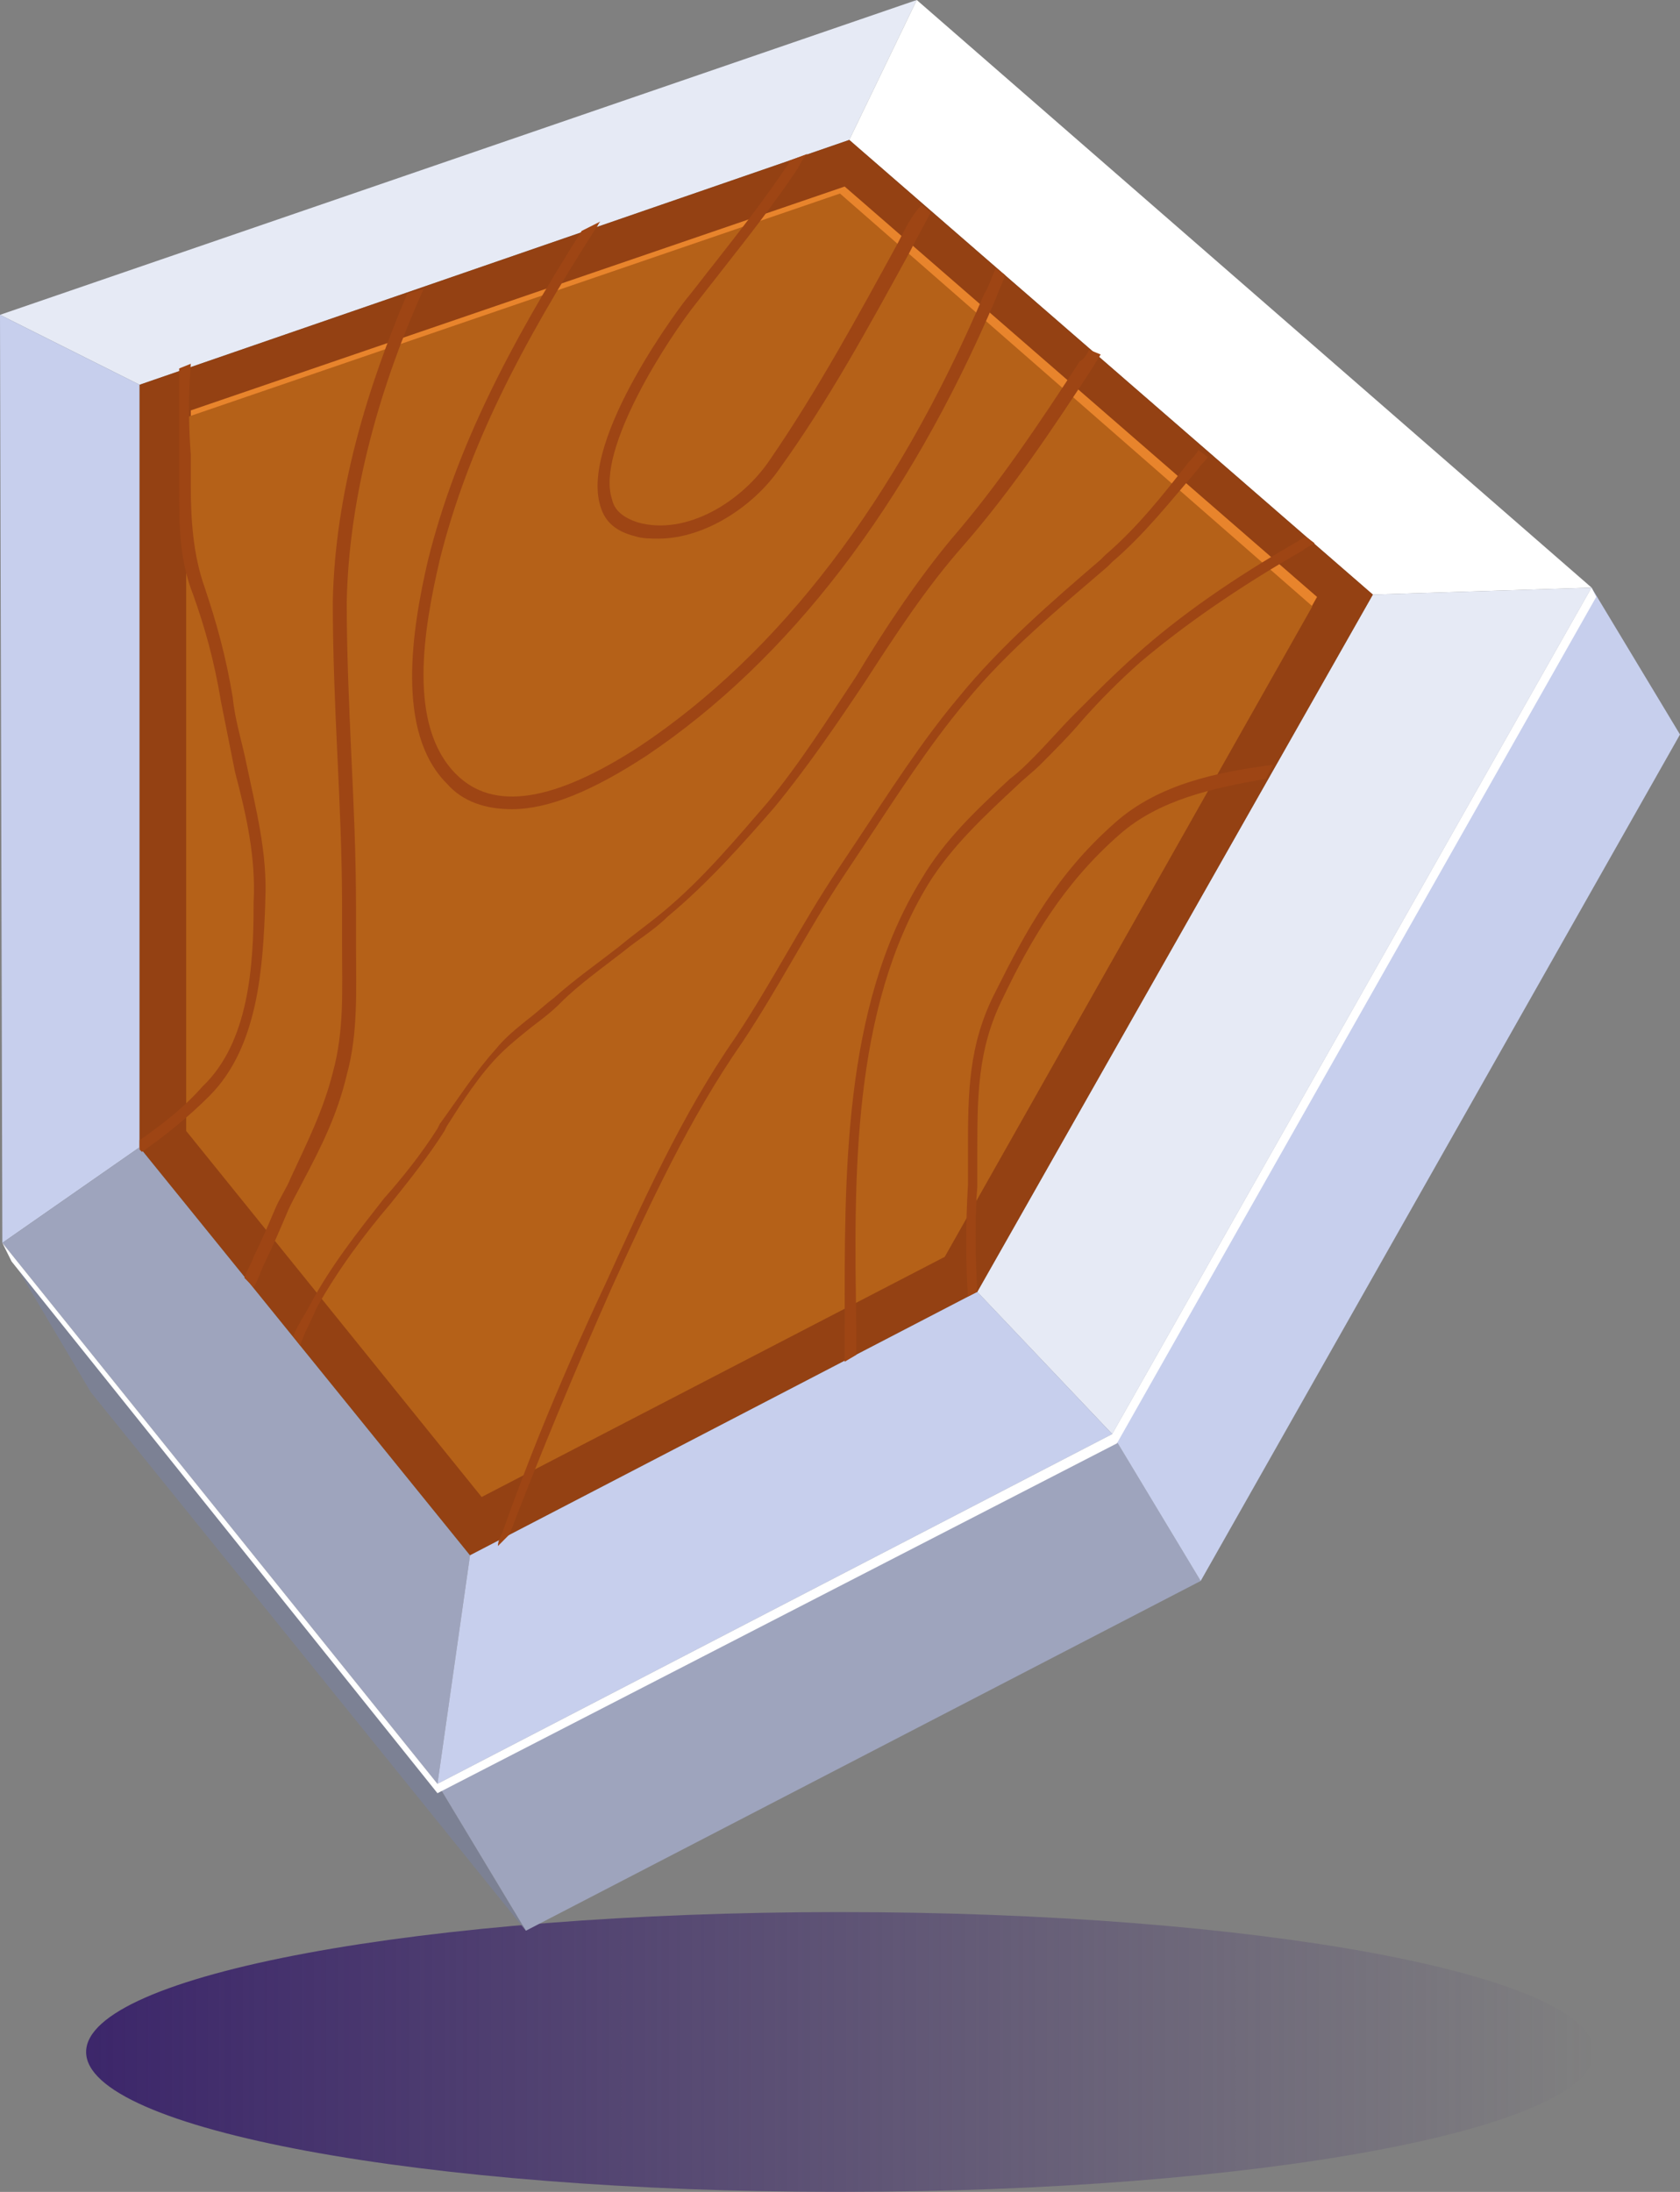
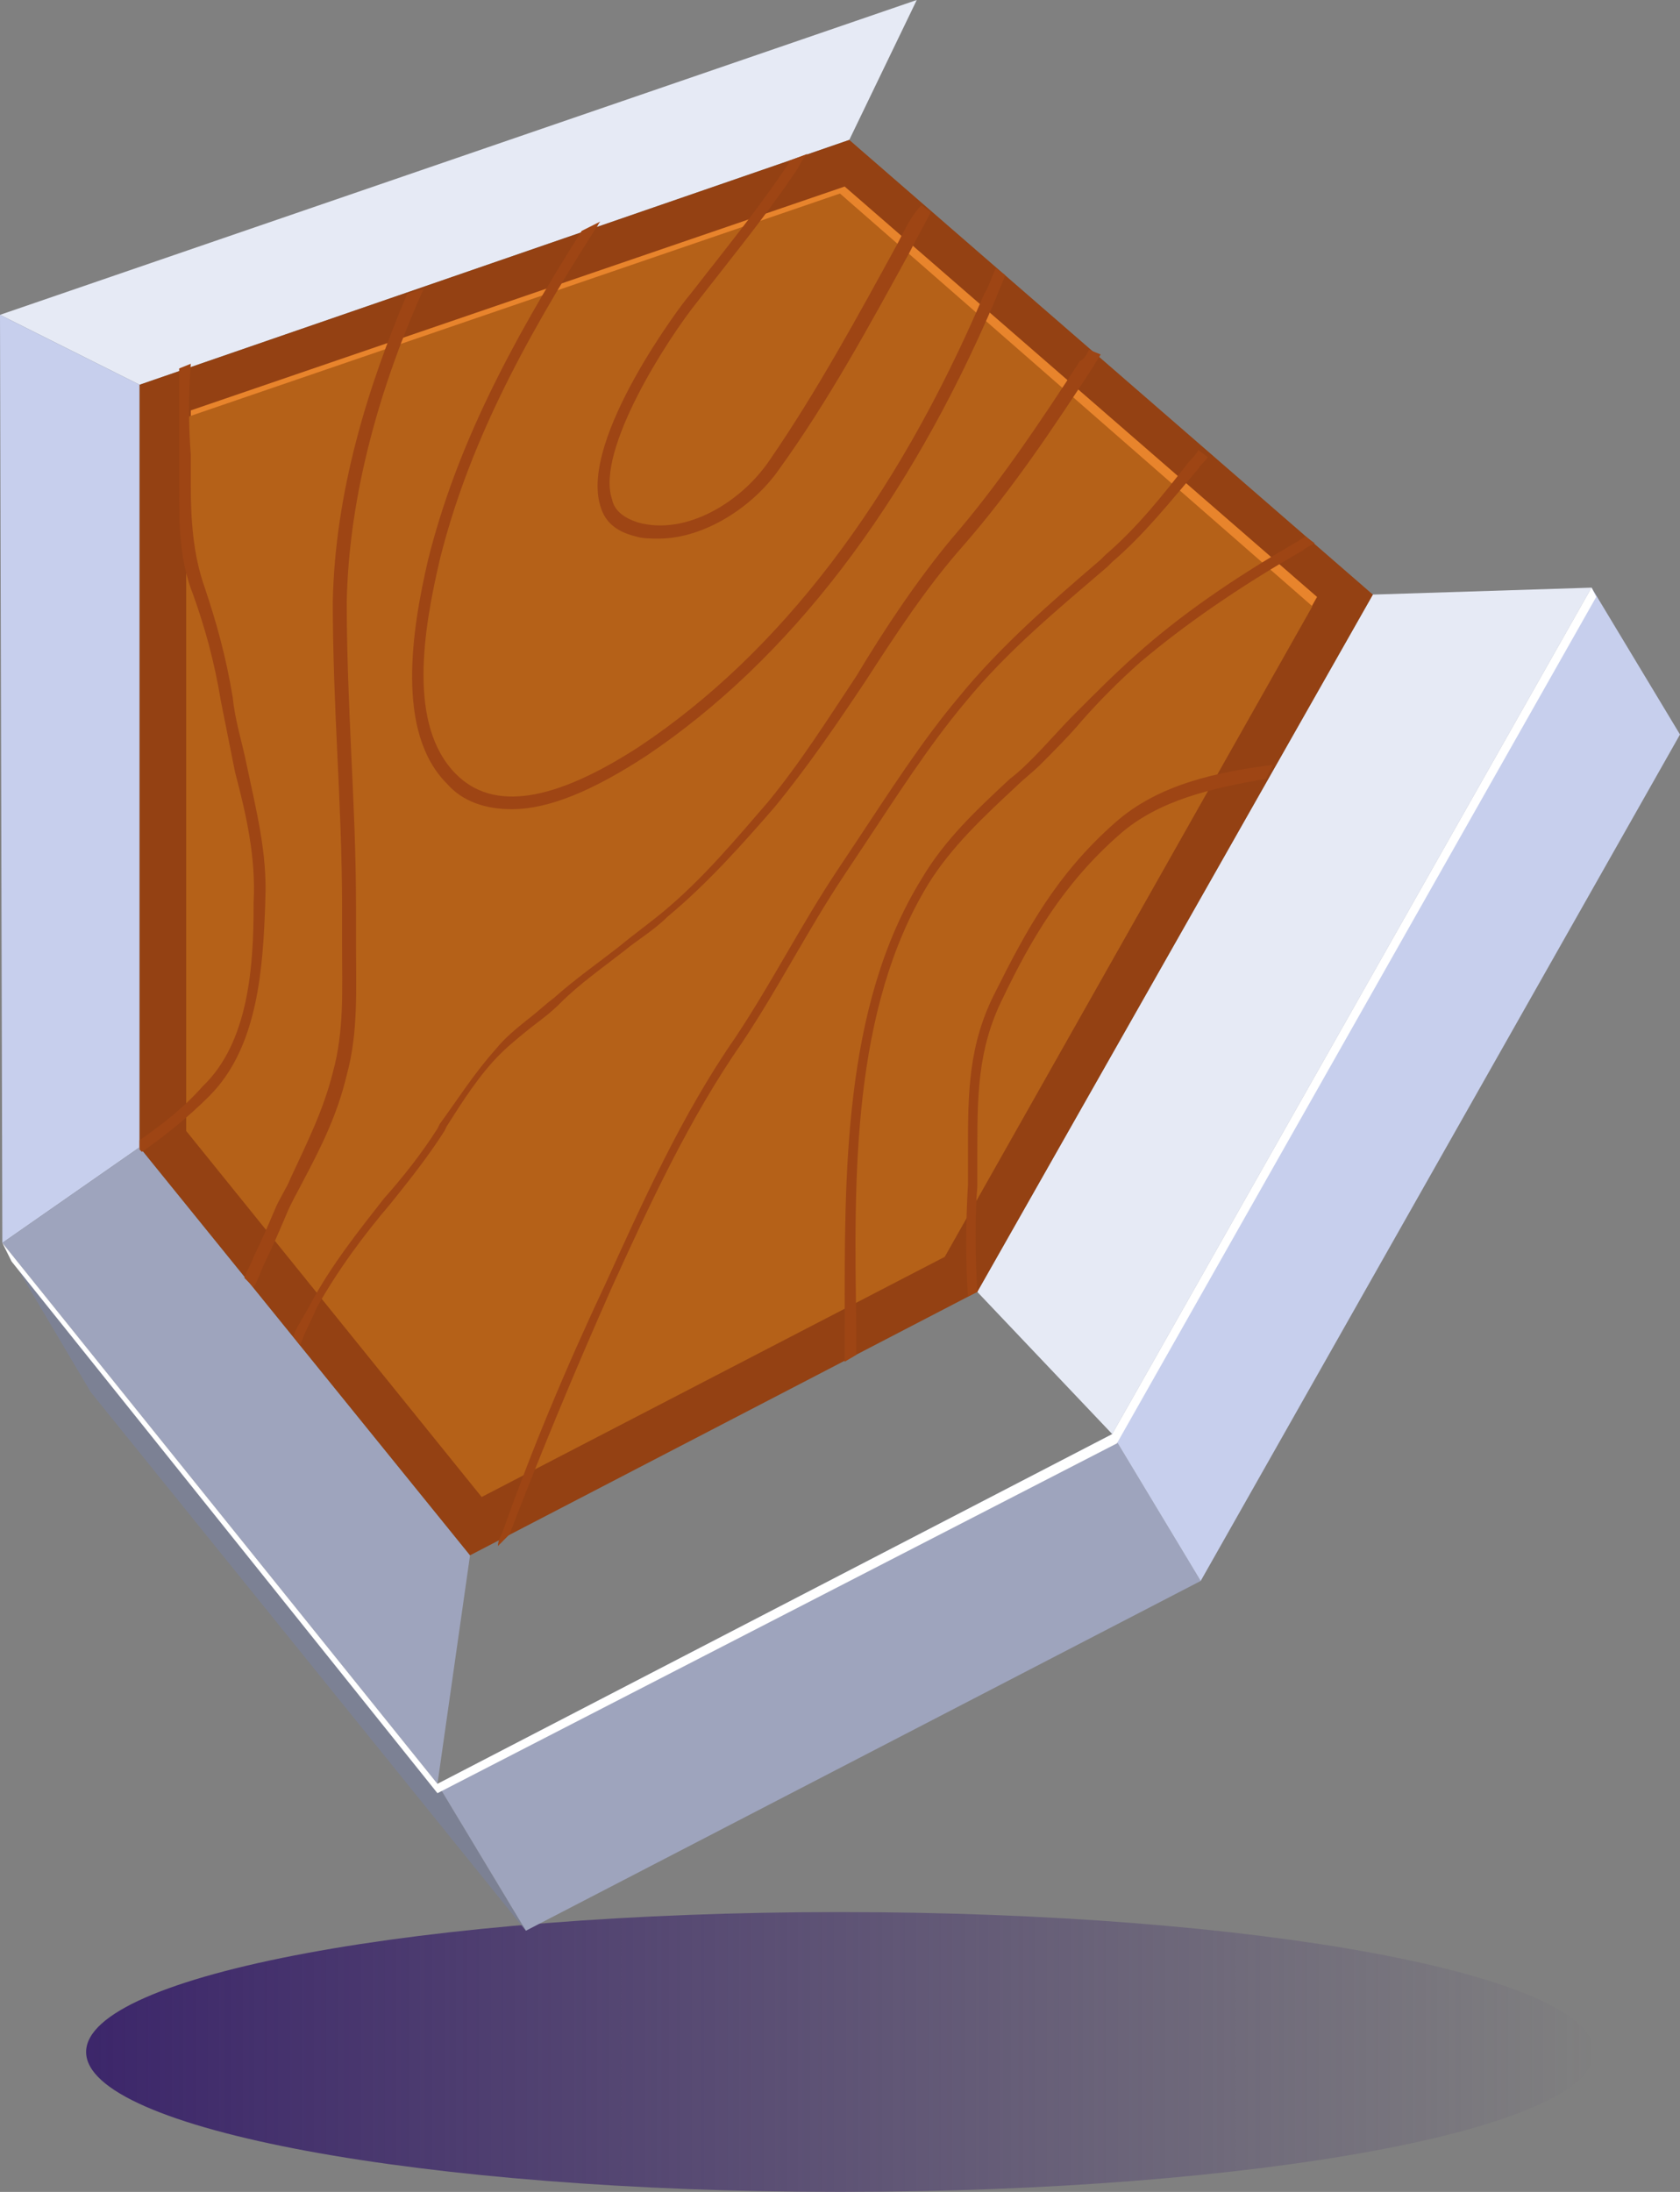
<svg xmlns="http://www.w3.org/2000/svg" width="23" height="30" viewBox="0 0 23 30" fill="none">
  <rect x="0" y="0" width="23" height="30" fill="#808080" stroke="none" />
  <path d="M11.5 30C17.2 30 21.821 29.143 21.821 28.085C21.821 27.028 17.2 26.17 11.5 26.17C5.8 26.17 1.179 27.028 1.179 28.085C1.179 29.143 5.8 30 11.5 30Z" fill="url(#paint0_linear_5134_18276)" />
  <path d="M1.911 5.266L0 4.309L12.551 0L11.627 1.915L1.911 5.266Z" fill="#E6EAF5" />
  <path d="M1.911 15.702L0.032 17.011L0 4.309L1.911 5.266V15.702Z" fill="#C7CFED" />
-   <path d="M11.627 1.915L12.551 0L21.79 8.043L18.795 8.138L11.627 1.915Z" fill="white" />
  <path d="M5.989 24.415L7.199 26.425L1.242 19.053L0.032 17.011L5.989 24.415Z" fill="#7C8194" />
  <path d="M15.227 19.628L16.438 21.638L7.2 26.425L5.989 24.415L15.227 19.628Z" fill="#9EA4BD" />
  <path d="M21.789 8.043L23 10.053L16.438 21.638L15.227 19.628L21.789 8.043Z" fill="#C7CFED" />
-   <path d="M6.435 21.287L5.989 24.415L0.032 17.011L1.911 15.702L6.435 21.287Z" fill="#9EA4BD" />
+   <path d="M6.435 21.287L5.989 24.415L0.032 17.011L1.911 15.702L6.435 21.287" fill="#9EA4BD" />
  <path d="M18.795 8.138L21.789 8.043L15.227 19.628L13.379 17.681L18.795 8.138Z" fill="#E6EAF5" />
  <path d="M11.627 1.915L18.795 8.138L13.38 17.681L6.435 21.287L1.911 15.702V5.266L11.627 1.915Z" fill="#944113" />
  <path d="M2.644 15.383L2.612 5.617L11.564 2.553L18.031 8.17L12.997 17.075L6.69 20.362L2.644 15.383Z" fill="#E8842C" />
  <path d="M2.549 15.479V5.713L11.5 2.649L17.967 8.298L12.934 17.202L6.594 20.489L2.549 15.479Z" fill="#B56118" />
-   <path d="M13.38 17.681L15.227 19.628L5.989 24.415L6.435 21.287L13.38 17.681Z" fill="#C7CFED" />
  <path d="M2.771 14.872C2.517 15.16 2.23 15.383 1.911 15.606V15.734L1.943 15.766C2.262 15.543 2.58 15.287 2.867 15C3.536 14.33 3.6 13.245 3.632 12.351V12.319C3.663 11.681 3.504 11.075 3.377 10.468C3.313 10.149 3.217 9.862 3.186 9.543C3.09 8.968 2.963 8.521 2.803 8.043C2.644 7.596 2.612 7.117 2.612 6.638C2.612 6.511 2.612 6.351 2.612 6.223C2.58 5.809 2.58 5.394 2.612 4.979L2.453 5.043C2.453 5.457 2.453 5.84 2.453 6.255C2.453 6.383 2.453 6.543 2.453 6.67C2.453 7.181 2.453 7.66 2.644 8.138C2.803 8.585 2.931 9.032 3.026 9.606C3.09 9.926 3.154 10.245 3.217 10.564C3.377 11.17 3.504 11.745 3.472 12.351V12.383C3.472 13.213 3.409 14.266 2.771 14.872Z" fill="#9E4514" />
  <path d="M12.711 12.096C13.029 11.585 13.475 11.17 13.921 10.755C14.017 10.66 14.144 10.564 14.24 10.468C14.431 10.277 14.654 10.053 14.813 9.862C15.068 9.574 15.323 9.319 15.61 9.064C16.215 8.553 16.948 8.043 17.839 7.532C17.871 7.5 17.935 7.468 17.999 7.436L17.871 7.34C17.839 7.372 17.808 7.372 17.776 7.404C16.884 7.915 16.151 8.426 15.546 8.968C15.259 9.223 14.972 9.511 14.718 9.766C14.526 9.957 14.335 10.181 14.144 10.372C14.049 10.468 13.953 10.564 13.826 10.66C13.38 11.075 12.934 11.489 12.615 12.032C11.532 13.787 11.564 16.117 11.564 18.128C11.564 18.287 11.564 18.479 11.564 18.638L11.723 18.543C11.723 18.415 11.723 18.255 11.723 18.128C11.691 16.117 11.659 13.819 12.711 12.096Z" fill="#9E4514" />
  <path d="M3.632 17.266C3.727 17.075 3.823 16.851 3.918 16.628C3.982 16.468 4.078 16.308 4.141 16.181C4.396 15.702 4.619 15.255 4.747 14.713C4.906 14.138 4.874 13.532 4.874 12.957C4.874 12.766 4.874 12.575 4.874 12.415C4.874 11.713 4.842 11.011 4.81 10.34C4.778 9.638 4.747 8.936 4.747 8.234C4.778 6.734 5.224 5.234 5.798 3.957L5.575 4.021C5.033 5.298 4.587 6.734 4.556 8.234C4.556 8.936 4.587 9.67 4.619 10.34C4.651 11.011 4.683 11.713 4.683 12.415C4.683 12.606 4.683 12.798 4.683 12.957C4.683 13.532 4.715 14.106 4.556 14.681C4.428 15.191 4.205 15.638 3.982 16.117C3.918 16.277 3.823 16.404 3.759 16.564C3.664 16.787 3.568 17.011 3.472 17.202C3.441 17.298 3.377 17.394 3.345 17.489L3.472 17.617C3.536 17.521 3.568 17.394 3.632 17.266Z" fill="#9E4514" />
  <path d="M15.259 11.266C14.463 11.968 14.049 12.734 13.634 13.564C13.252 14.298 13.252 14.968 13.252 15.766V15.862C13.252 15.957 13.252 16.085 13.252 16.213C13.22 16.755 13.22 17.298 13.252 17.745L13.38 17.681C13.348 17.17 13.348 16.596 13.38 16.245C13.38 16.085 13.38 15.989 13.38 15.894V15.798C13.38 15 13.38 14.362 13.73 13.66C14.112 12.862 14.558 12.096 15.323 11.425C15.864 10.947 16.597 10.787 17.33 10.66L17.425 10.468C16.693 10.564 15.864 10.723 15.259 11.266Z" fill="#9E4514" />
  <path d="M6.976 21C7.391 19.915 7.868 18.766 8.378 17.617C8.888 16.5 9.429 15.319 10.162 14.266C10.417 13.883 10.64 13.5 10.863 13.117C11.086 12.734 11.309 12.351 11.564 11.968L11.819 11.585C12.264 10.915 12.71 10.213 13.22 9.606C13.794 8.904 14.494 8.33 15.163 7.755L15.227 7.691C15.673 7.309 16.023 6.862 16.406 6.415C16.438 6.351 16.501 6.319 16.533 6.255L16.406 6.16C16.374 6.223 16.31 6.287 16.278 6.319C15.928 6.766 15.578 7.213 15.132 7.596L15.068 7.66C14.399 8.234 13.698 8.84 13.125 9.543C12.615 10.149 12.169 10.851 11.723 11.521L11.468 11.904C11.213 12.287 10.99 12.67 10.767 13.053C10.544 13.436 10.321 13.819 10.066 14.202C9.334 15.255 8.792 16.468 8.283 17.585C7.741 18.734 7.263 19.883 6.881 20.968C6.849 21.032 6.817 21.096 6.817 21.16L6.976 21Z" fill="#9E4514" />
  <path d="M6.116 10.723C6.339 10.979 6.658 11.075 7.008 11.075C7.518 11.075 8.123 10.819 8.856 10.34C10.799 9.032 12.424 6.926 13.634 4.085C13.666 3.989 13.73 3.862 13.762 3.766L13.634 3.67C13.571 3.798 13.539 3.926 13.475 4.021C12.264 6.862 10.672 8.936 8.76 10.213C7.582 10.979 6.753 11.106 6.244 10.596C5.575 9.926 5.798 8.617 6.021 7.66C6.403 6.128 7.136 4.723 8.155 3.128C8.187 3.096 8.187 3.064 8.219 3.032L7.964 3.16C6.976 4.723 6.244 6.128 5.861 7.66C5.638 8.617 5.415 10.021 6.116 10.723Z" fill="#9E4514" />
  <path d="M4.332 17.904C4.619 17.394 4.97 16.915 5.352 16.468C5.607 16.149 5.862 15.83 6.085 15.479L6.116 15.415C6.339 15.064 6.562 14.713 6.849 14.425C6.977 14.298 7.136 14.17 7.295 14.043C7.423 13.947 7.55 13.851 7.677 13.723C7.932 13.468 8.251 13.245 8.537 13.021C8.729 12.862 8.952 12.734 9.143 12.543C9.684 12.096 10.194 11.521 10.608 11.043C11.054 10.5 11.468 9.894 11.851 9.319C12.265 8.681 12.679 8.043 13.188 7.468C13.857 6.702 14.431 5.84 14.972 5.011C15.004 4.947 15.036 4.915 15.068 4.851L14.909 4.787C14.877 4.851 14.845 4.915 14.781 4.947C14.24 5.777 13.666 6.638 13.029 7.372C12.551 7.947 12.105 8.617 11.723 9.255C11.341 9.83 10.959 10.436 10.512 10.979C10.098 11.457 9.621 12.032 9.079 12.479C8.888 12.638 8.665 12.798 8.474 12.957C8.187 13.181 7.868 13.404 7.582 13.66C7.454 13.755 7.359 13.851 7.231 13.947C7.072 14.075 6.913 14.202 6.785 14.362C6.499 14.681 6.276 15.032 6.021 15.383L5.989 15.447C5.766 15.798 5.511 16.117 5.256 16.404C4.906 16.851 4.524 17.33 4.237 17.872C4.173 18 4.078 18.128 4.014 18.287L4.109 18.415C4.173 18.223 4.269 18.064 4.332 17.904Z" fill="#9E4514" />
  <path d="M12.296 3.319C11.755 4.309 11.181 5.362 10.544 6.287C10.162 6.862 9.397 7.34 8.728 7.149C8.537 7.085 8.41 6.989 8.378 6.83C8.155 6.16 9.143 4.628 9.557 4.117C9.684 3.957 9.78 3.83 9.907 3.67C10.258 3.223 10.608 2.777 10.927 2.298C10.958 2.234 10.99 2.17 11.054 2.106L10.799 2.202C10.799 2.202 10.799 2.202 10.799 2.234C10.48 2.713 10.13 3.16 9.78 3.606C9.652 3.766 9.557 3.894 9.429 4.053C9.366 4.117 7.932 6 8.219 6.926C8.282 7.149 8.442 7.277 8.697 7.34C8.792 7.372 8.92 7.372 9.015 7.372C9.652 7.372 10.321 6.926 10.672 6.415C11.341 5.489 11.914 4.436 12.456 3.447C12.551 3.255 12.647 3.096 12.742 2.904L12.615 2.809C12.488 2.936 12.392 3.128 12.296 3.319Z" fill="#9E4514" />
  <path d="M23 10.053L22.968 10.021L23 10.053Z" fill="white" />
  <path d="M5.989 24.543L15.291 19.755L21.853 8.17L21.789 8.043L15.227 19.628L5.989 24.415L0.032 17.011L0.159 17.266L5.989 24.543Z" fill="white" />
  <defs>
    <linearGradient id="paint0_linear_5134_18276" x1="1.179" y1="28.085" x2="21.821" y2="28.085" gradientUnits="userSpaceOnUse">
      <stop stop-color="#3C266A" />
      <stop offset="1" stop-color="#3C266A" stop-opacity="0" />
    </linearGradient>
  </defs>
</svg>